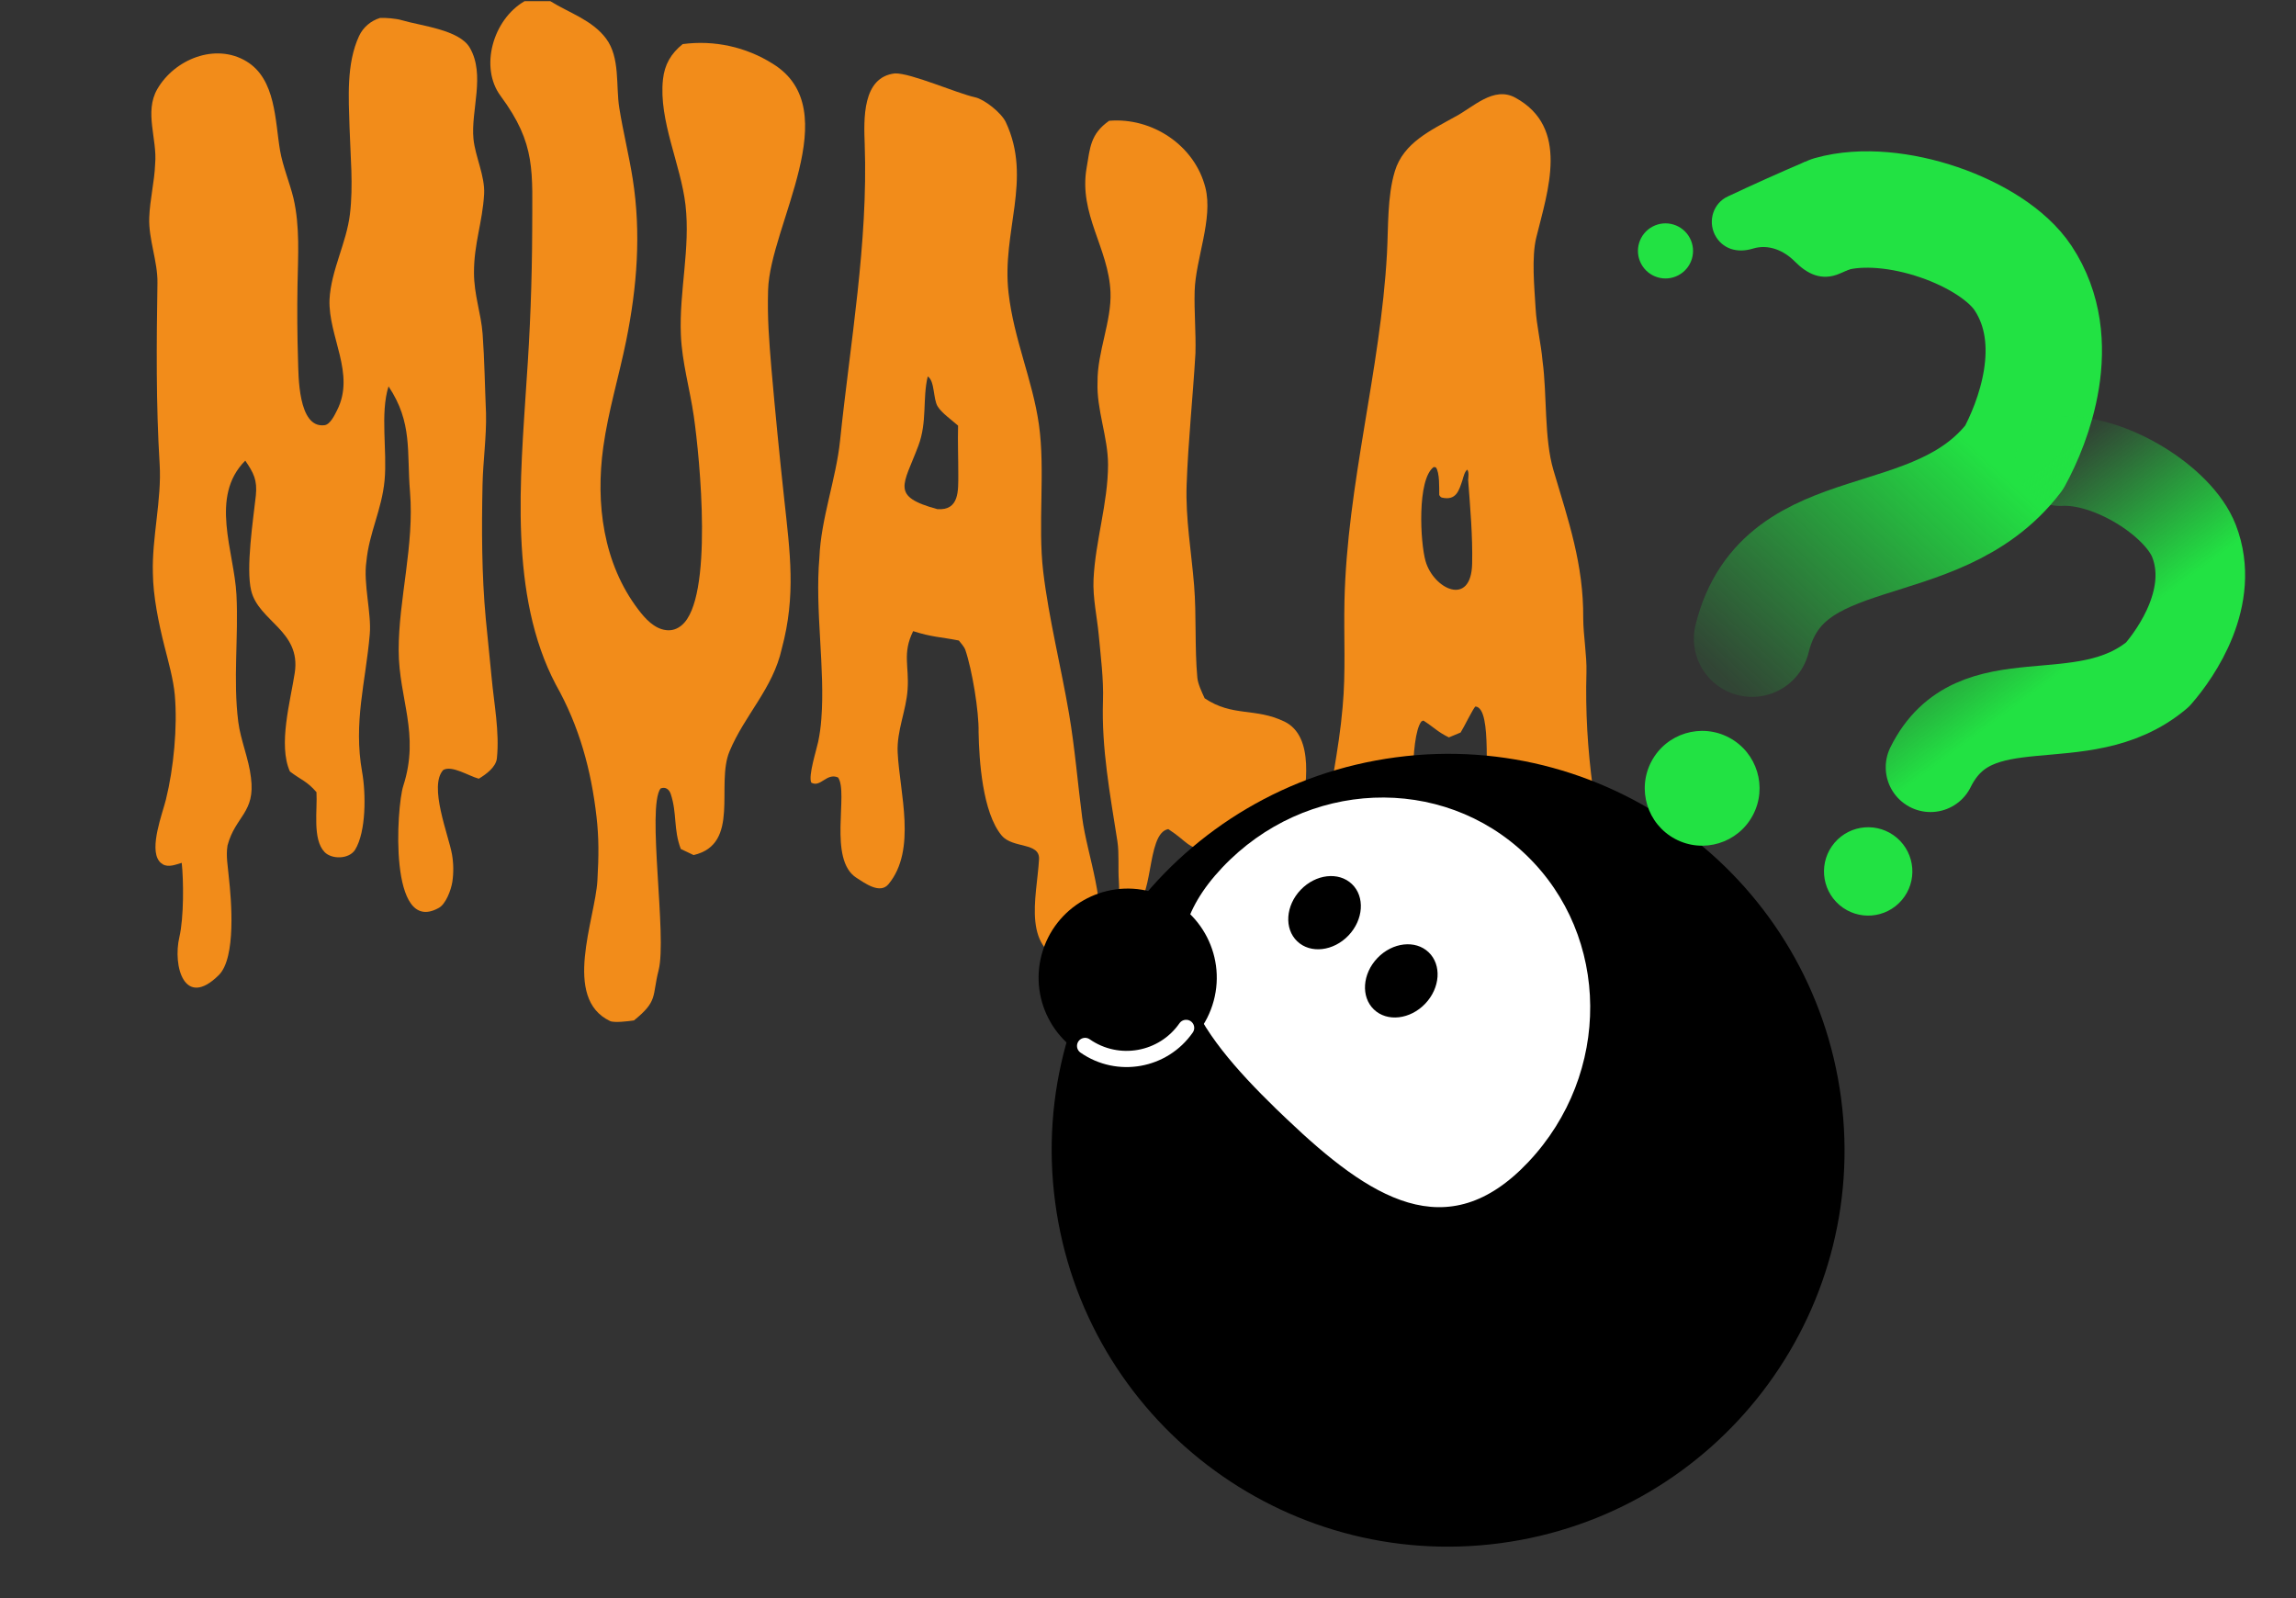
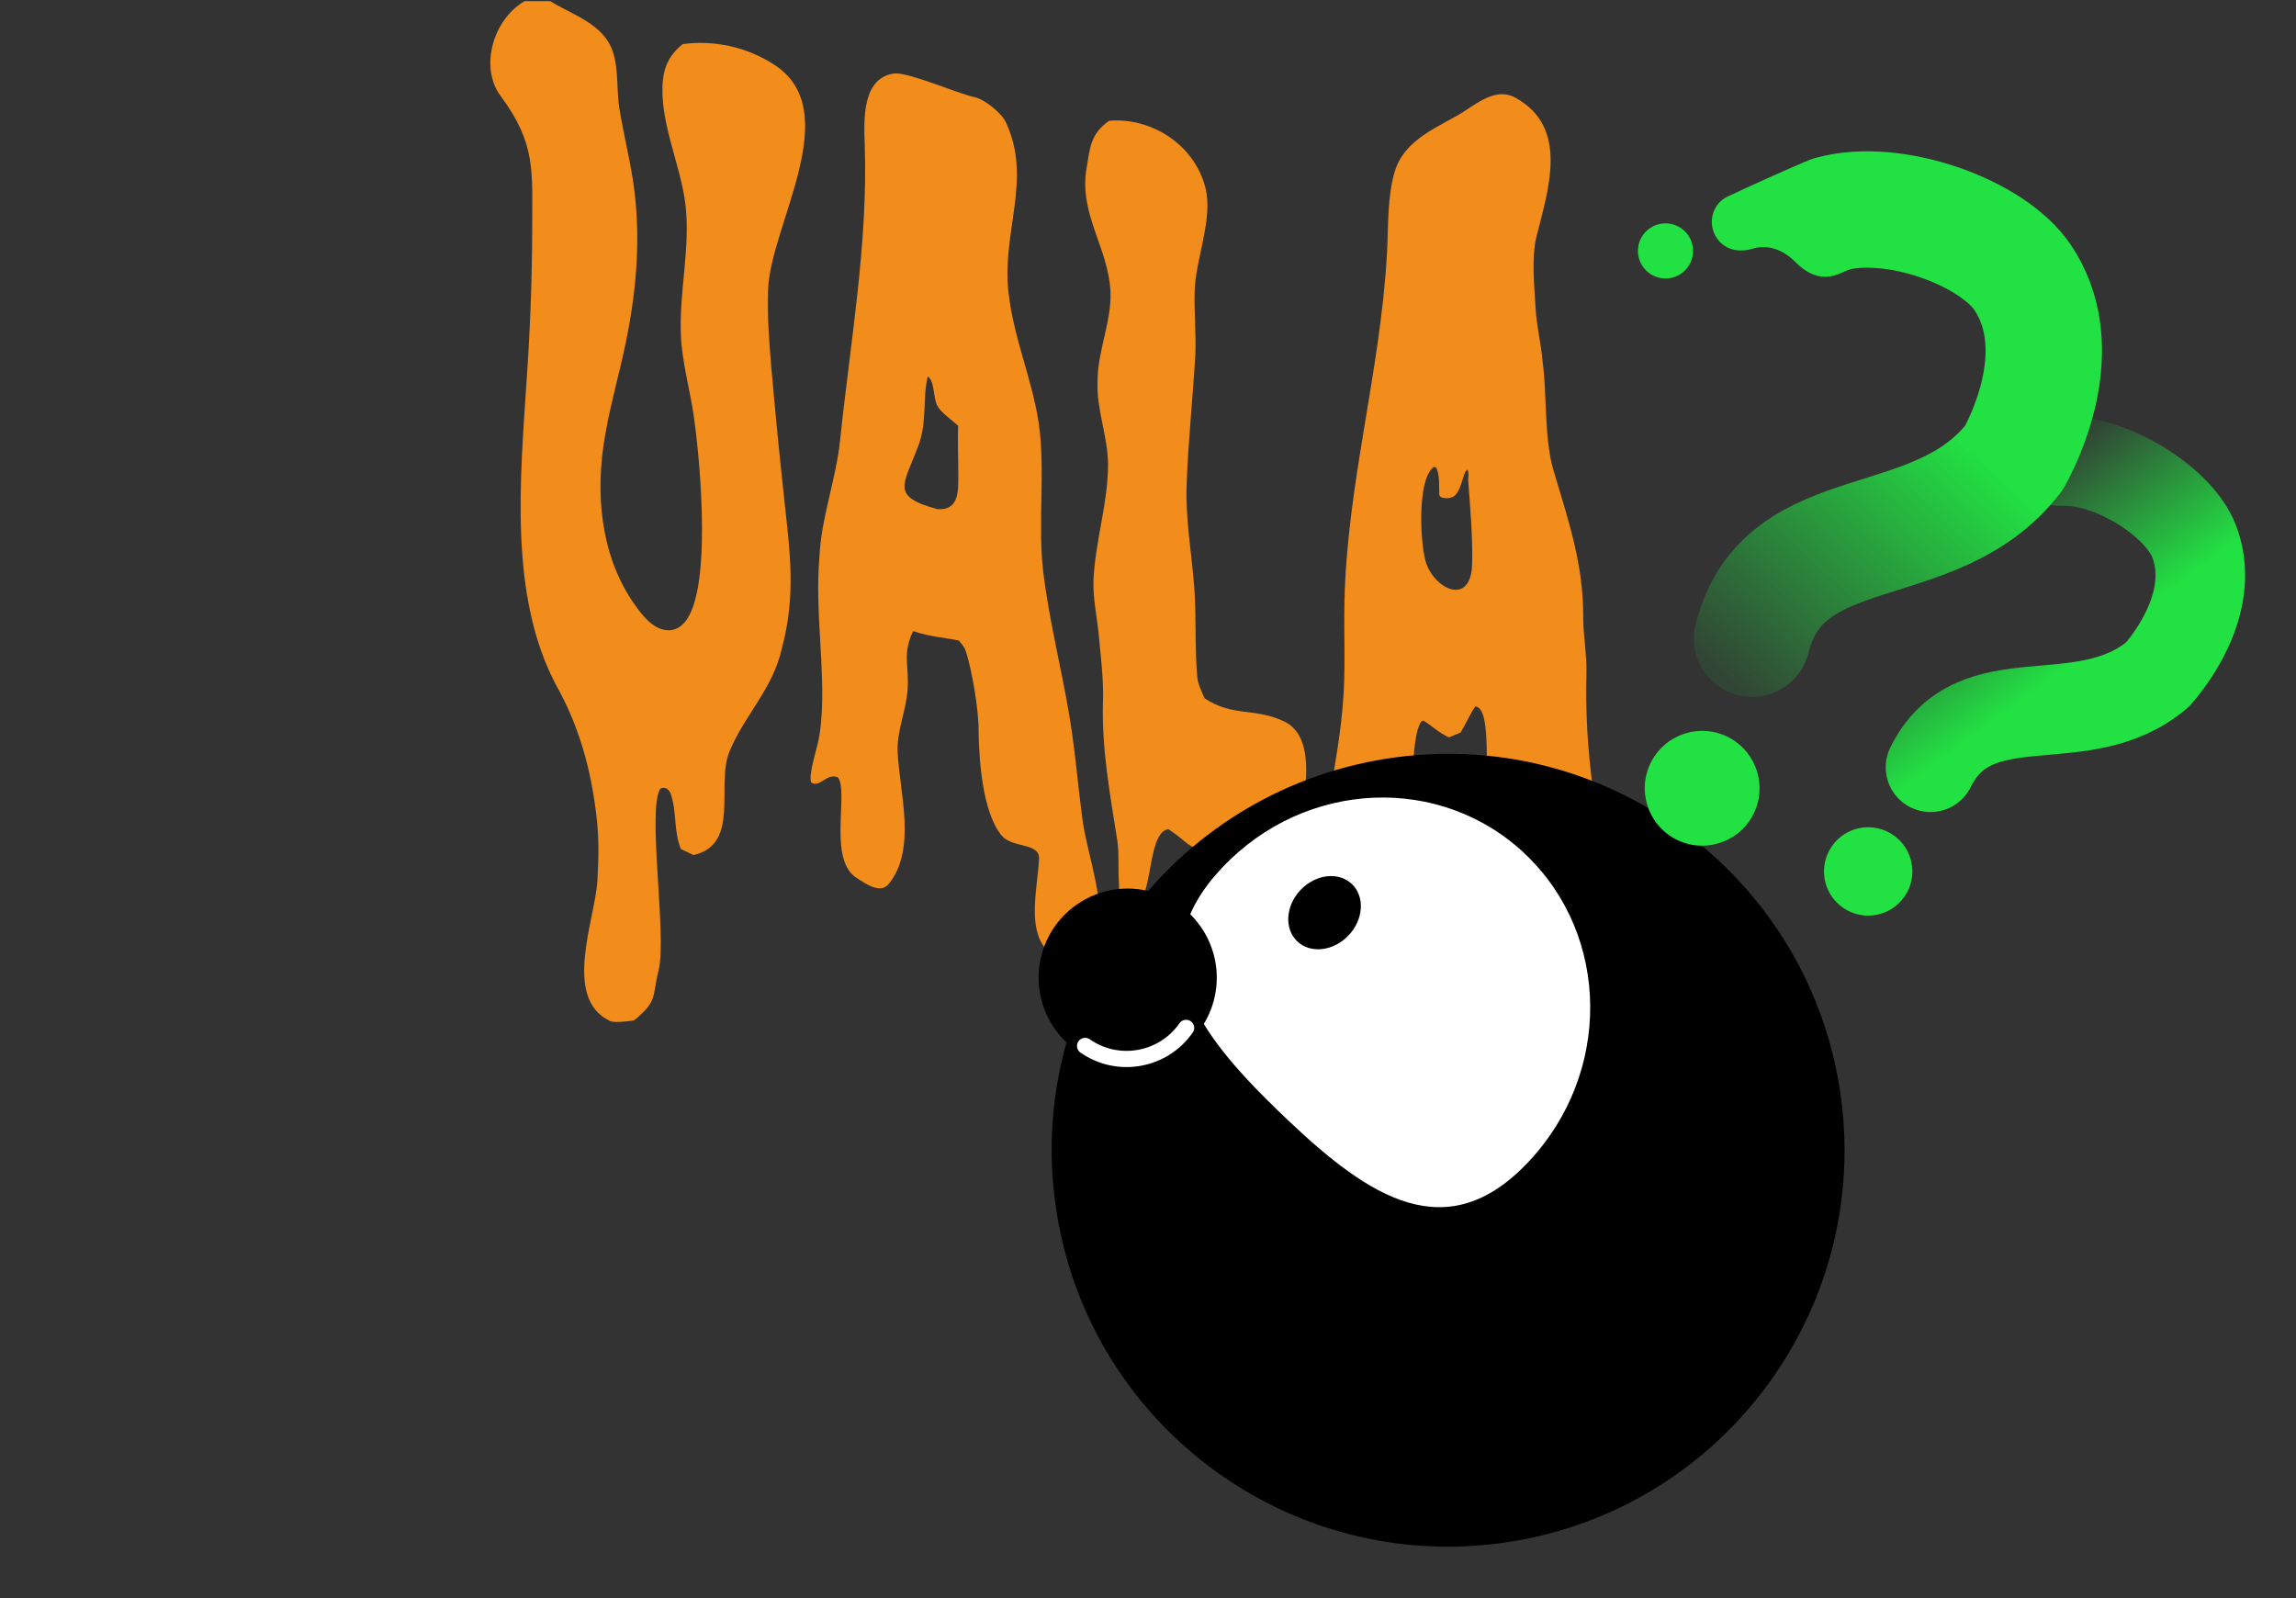
<svg xmlns="http://www.w3.org/2000/svg" width="566" height="394" viewBox="0 0 566 394" fill="none">
  <rect x="0" y="0" width="566" height="394" fill="#333333" stroke="none" />
  <g clip-path="url(#clip0_95_2480)">
-     <path d="M93.696 4.421C95.097 4.355 97.707 4.574 99.012 4.968C103.732 6.39 113.218 7.281 115.818 11.776C119.695 18.477 116.041 27.209 116.717 34.235C117.13 38.532 119.597 43.413 119.341 47.864C118.939 54.846 116.827 60.044 116.845 67.218C116.859 72.817 118.59 77.186 118.973 82.327C119.443 88.654 119.526 95.433 119.812 101.903C119.944 107.74 119.071 113.7 118.951 119.517C118.724 130.543 118.736 141.608 119.757 152.595C120.206 157.421 120.75 162.248 121.196 167.07C121.796 173.552 123.169 180.476 122.491 186.948C122.25 189.158 119.765 190.915 118.031 191.966C115.521 191.284 111.425 188.605 109.278 189.805C105.613 193.742 110.577 205.839 111.421 210.607C111.81 212.841 111.842 215.122 111.515 217.366C111.202 219.402 109.872 222.981 108.076 223.866C95.76 230.624 97.745 198.913 99.409 193.751C103.559 180.887 98.3 172.273 98.279 160.308C98.257 147.754 102.168 134.371 101.071 121.214C100.252 111.408 101.756 104.17 95.78 95.252C93.67 101.935 95.49 111.131 94.803 118.436C94.119 125.703 90.986 131.326 90.318 138.455C89.523 143.869 91.601 151.156 91.156 156.324C90.123 168.323 87.078 178.047 89.273 190.333C90.209 195.574 90.291 204.989 87.546 209.466C86.059 211.838 81.802 211.893 80.024 210.063C76.968 206.919 78.282 199.639 78.014 195.279C75.627 192.521 74.252 192.308 71.468 190.182C68.52 183.623 71.608 172.822 72.665 165.844C74.235 155.474 63.747 153.183 61.917 145.58C60.584 140.04 62.4 128.246 63.064 122.21C63.47 118.331 62.521 116.575 60.462 113.556C51.577 122.457 57.746 135.932 58.29 146.614C58.822 157.035 57.418 167.588 58.741 177.979C59.308 182.433 61.356 187.13 61.861 191.666C63.003 200.388 58.032 201.137 56.086 208.426C55.656 211.046 56.191 213.612 56.411 216.263C57.036 221.859 58.256 236.096 53.934 240.382C45.469 248.776 42.543 238.187 44.224 230.977C45.348 226.152 45.266 216.956 44.799 212.708C43.259 213.151 41.559 213.882 40.145 213.076C39.775 212.862 39.453 212.574 39.201 212.227C36.781 208.969 40.036 200.592 40.904 197.096C42.805 189.431 43.788 179.193 43.09 171.327C42.751 167.5 41.457 162.928 40.521 159.221C39.125 153.691 37.732 146.935 37.685 141.226C37.437 132.524 39.885 123.129 39.358 114.485C38.443 99.454 38.581 84.759 38.815 69.736C38.897 64.466 36.607 59.016 36.788 53.688C36.94 49.196 38.081 44.865 38.245 40.373C38.803 34.332 35.521 27.631 38.762 21.989C43.004 14.605 53.094 10.501 60.746 15.12C68.049 19.528 67.781 29.797 69.045 37.143C69.703 40.966 71.415 45.039 72.34 48.842C73.97 55.835 73.472 63.152 73.342 70.244C73.234 76.46 73.277 82.677 73.472 88.891C73.596 92.391 73.421 105.678 80.016 104.815C81.411 104.632 82.49 102.324 83.08 101.159C87.694 92.134 80.91 83.01 81.231 73.866C81.604 66.579 85.412 59.969 86.269 52.754C87.118 45.599 86.383 38.515 86.165 31.359C85.942 24.046 85.371 15.692 88.5 8.908C89.511 6.716 91.406 5.129 93.696 4.421Z" fill="#F28C1A" />
    <path d="M220.616 18.094C224.533 17.973 235.806 22.977 240.389 23.988C242.637 24.484 246.843 27.757 247.955 30.133C254.548 44.22 246.884 57.058 248.619 72.166C249.948 83.743 254.52 93.553 256.104 104.625C257.718 115.914 255.796 129.429 257.171 140.931C258.562 152.569 261.556 164.323 263.538 175.971C264.975 184.414 265.642 192.807 266.78 201.588C267.988 210.897 273.009 223.113 270.414 232.682C269.745 235.147 266.554 236.545 264.427 237.487C251.469 234.84 255.615 221.226 256.137 211.835C256.374 207.562 249.655 209.241 246.921 205.961C242.205 200.307 241.364 187.452 241.236 180.471C241.337 175.358 239.653 165.097 237.935 160.106C237.744 159.55 236.78 158.383 236.369 157.898C231.678 156.977 229.846 157.096 225.106 155.591C222.401 161.051 224.145 164.213 223.738 169.935C223.399 175.222 221.028 180.142 221.289 185.501C221.769 195.418 226.053 209.459 219.035 217.958C216.933 220.501 213.198 217.708 211.151 216.41C204.033 211.9 209.25 195.4 206.592 191.658C203.775 190.426 202.275 194.235 199.993 192.931C199.215 191.266 201.236 185.018 201.69 182.888C202.08 181.02 202.341 179.126 202.473 177.222C203.449 164.876 200.858 150.426 201.996 137.452C202.368 127.899 206.114 118.036 207.083 108.671C209.59 84.466 214.032 59.89 213.162 35.535C212.945 29.435 212.508 19.007 220.616 18.094ZM231.077 125.515C236.525 125.898 236.222 120.907 236.233 117.006C236.243 112.992 236.074 108.933 236.18 104.925C234.591 103.503 232.179 101.855 231.151 100.195C230.004 98.346 230.466 93.892 228.702 92.797C227.376 98.302 228.619 103.944 226.394 109.877C222.733 119.635 219.422 122.341 231.077 125.515Z" fill="#F28C1A" />
    <path d="M273.413 29.777C283.983 28.88 294.517 35.794 297.157 46.29C299.086 53.958 294.722 63.877 294.5 71.751C294.356 76.888 294.841 81.972 294.696 87.107C294.066 97.886 292.905 108.704 292.524 119.515C292.231 127.903 293.703 136.039 294.369 144.341C294.968 151.798 294.483 159.611 295.161 167.051C295.306 168.633 296.294 170.668 296.967 172.143C303.881 176.78 309.372 174.39 316.611 177.87C324.236 181.535 321.854 194.216 320.806 200.947C320.118 205.36 317.645 210.008 317.44 214.71C316.964 225.634 322.25 237.569 316.882 247.861C314.97 251.547 309.346 256.772 304.647 254.246C302.527 253.106 301.912 251.102 301.35 248.877C300.821 244.314 302.162 240.586 302.494 236.903C303.055 230.661 306.619 212.148 298.36 210.17C291.967 208.639 293.184 207.784 287.998 204.384C282.3 205.455 284.732 223.339 278.758 223.687C275.365 222.809 276.018 219.963 275.811 217.156C275.591 214.158 275.916 210.344 275.459 207.408C273.657 195.831 271.516 184.528 271.904 172.727C272.079 167.406 271.336 161.759 270.854 156.471C270.424 151.999 269.365 147.347 269.573 142.845C270.01 133.372 273.123 124.104 273.152 114.588C273.154 107.704 270.278 101.021 270.562 94.113C270.478 86.864 274.056 79.122 273.755 72.007C273.293 61.119 265.898 52.833 267.86 41.416C268.728 36.37 268.786 33.043 273.413 29.777Z" fill="#F28C1A" />
    <path d="M332.703 214.848C332.315 216.328 331.742 219.732 330.286 220.325C328.849 219.657 328.647 218.687 327.904 217.321C326.534 214.53 326.024 209.138 326.382 206.065C327.616 195.496 330.081 184.986 330.974 174.34C331.789 165.654 331.237 156.949 331.431 148.226C332.068 119.334 340.314 91.358 341.909 62.505C342.273 55.921 341.957 48.507 343.847 42.225C345.978 35.143 352.829 32.08 358.725 28.765C363.114 26.485 368.182 21.155 373.537 24.073C387.008 31.411 381.579 46.951 378.725 58.52C377.503 63.477 378.266 70.962 378.546 75.97C378.793 80.373 379.884 84.62 380.263 88.999C381.389 97.215 380.625 108.064 382.945 115.889C386.647 128.376 390.398 139.147 390.291 152.431C390.31 156.639 391.203 161.591 391.085 165.746C390.534 185.045 393.411 203.171 398.137 221.813C398.886 224.766 399.235 233.492 400.314 235.679V245C397.979 254.321 396.918 261.891 387.747 267.428C387.113 267.809 386.459 268.154 385.787 268.463H382.441C380.942 267.396 379.847 266.028 379.089 264.35C374.988 255.273 383.217 247.539 384.325 238.892C384.734 235.703 384.641 233.514 384.035 230.387L383.673 230.203C381.833 231.481 375.183 242.065 371.668 237.292C368.695 233.257 370.867 222.665 371.538 217.731C372.835 210.611 369.765 204.162 367.145 197.615C365.563 193.66 368.142 174.529 363.712 174.158C363.117 174.679 360.962 179.151 360.066 180.577L357.177 181.78C354.464 180.478 353.431 179.251 350.877 177.624L350.385 177.86C347.454 181.749 348.213 201.324 348.909 206.857C349.74 213.466 355.24 231.721 349.419 236.631C348.473 237.423 347.246 237.796 346.019 237.665C335.787 236.565 343.522 205.272 332.703 214.848ZM361.922 118.334C361.975 117.445 362.156 116.482 361.722 115.769C361.033 116.258 360.756 117.6 360.49 118.462C359.672 120.845 359.021 123.479 355.474 122.671C355.11 122.588 355.013 122.335 354.794 122.041C354.771 120.271 354.931 116.51 353.96 115.209L353.437 115.127C349.285 118.16 350.111 133.776 351.426 138.34C353.415 145.237 362.668 149.7 362.906 138.966C363.057 132.153 362.433 125.162 361.922 118.334Z" fill="#F28C1A" />
    <path d="M360.492 118.466C360.758 117.603 361.035 116.261 361.724 115.772C362.158 116.485 361.977 117.449 361.924 118.337L361.567 118.401L361.16 119.717L360.915 119.671C361.199 119.019 360.697 119.857 360.492 118.466Z" fill="#F28C1A" fill-opacity="0.024" />
    <path d="M129.315 0.288H135.655C140.311 3.186 146.007 4.942 149.415 9.519C152.909 14.21 151.788 21.112 152.666 26.61C153.602 32.477 155.057 38.261 155.98 44.136C158.085 57.532 157.044 70.777 154.356 84.028C152.581 92.771 149.949 101.33 148.72 110.189C146.794 124.061 148.672 138.871 157.349 150.266C159.049 152.499 161.277 155.001 164.23 155.34C165.683 155.505 166.922 155.075 168.04 154.144C175.928 147.58 172.531 113.006 171.035 102.614C170.064 95.85 168.129 89.402 167.845 82.511C167.406 71.81 170.206 61.252 168.986 50.545C167.853 40.601 162.348 29.729 163.428 19.611C163.825 15.895 165.403 13.211 168.293 10.87C176.032 9.837 183.89 11.552 190.496 15.714C208.878 27.046 189.8 55.531 189.349 71.469C189.146 78.644 189.579 83.651 190.158 90.777C191.101 101.55 192.157 112.312 193.327 123.063C194.75 136.213 196.253 146.783 192.724 159.892C190.554 169.761 183.559 176.245 179.822 185.266C176.41 193.501 182.609 208.097 170.986 210.789L167.827 209.29C165.978 204.4 166.936 200.539 165.354 195.75C164.966 194.573 164.026 193.872 162.828 194.382C159.41 199.077 164.475 230.895 162.358 239.175C160.711 245.617 162.281 246.712 156.281 251.554C154.945 251.752 151.415 252.192 150.388 251.705C138.533 246.076 146.723 226.632 147.271 217.062C147.623 210.909 147.636 206.532 147.062 201.441C145.747 189.78 142.761 178.952 137.034 168.793C125.401 146.737 128.285 117.883 129.801 93.95C130.683 81.602 131.148 69.228 131.194 56.849C131.182 42.226 132.257 35.609 123.384 23.621C118.22 16.645 121.45 4.861 129.315 0.288Z" fill="#F28C1A" />
  </g>
  <path d="M344.118 186.691C397.61 179.586 446.745 217.198 453.85 270.69C460.956 324.182 423.343 373.317 369.851 380.422C316.359 387.528 267.224 349.915 260.115 296.394C253.005 242.872 290.626 193.796 344.118 186.691Z" fill="black" />
  <path d="M301.281 213.894C281.175 235.185 294.49 253.785 314.584 273.353L317.273 275.926C337.605 295.268 356.674 307.764 376.761 286.457C397.309 264.68 397.059 230.811 376.225 210.769C355.391 190.727 321.828 192.118 301.281 213.894Z" fill="white" />
  <path d="M333.265 217.933C336.524 221.045 336.128 226.733 332.418 230.618C328.709 234.504 323.045 235.163 319.786 232.051C316.526 228.939 316.922 223.251 320.632 219.365C324.341 215.48 330.005 214.821 333.265 217.933Z" fill="black" />
-   <path d="M352.18 234.748C355.44 237.86 355.044 243.548 351.334 247.434C347.624 251.32 341.961 251.979 338.701 248.866C335.442 245.754 335.838 240.066 339.547 236.181C343.257 232.295 348.921 231.636 352.18 234.748Z" fill="black" />
  <circle cx="277.992" cy="241.016" r="21.96" transform="rotate(15.185 277.992 241.016)" fill="black" />
  <path d="M292.398 253.393C286.75 261.499 275.6 263.491 267.493 257.843" stroke="white" stroke-width="3.993" stroke-linecap="round" />
  <path d="M431.914 157.445C439.592 126.416 477.161 138.019 496.508 112.806C501.066 104.475 509.188 84.321 498.7 68.528C491.188 57.218 466.722 48.435 451.304 52.778" stroke="url(#paint0_linear_95_2480)" stroke-width="28.695" stroke-linecap="round" stroke-linejoin="round" />
  <path d="M412.955 206.816C419.852 210.492 428.423 207.88 432.098 200.983C435.774 194.086 433.162 185.516 426.265 181.84C419.368 178.165 410.798 180.776 407.122 187.673C403.447 194.57 406.058 203.141 412.955 206.816Z" fill="#22E243" />
  <path d="M413.763 67.85C410.452 69.613 406.339 68.358 404.576 65.047C402.814 61.736 404.069 57.623 407.38 55.86C410.691 54.098 414.804 55.353 416.566 58.664C418.329 61.975 417.074 66.088 413.763 67.85Z" fill="#22E243" />
  <path fill-rule="evenodd" clip-rule="evenodd" d="M444.973 39.882C438.563 42.623 432.219 45.467 425.895 48.447C422.406 50.084 420.987 54.345 422.738 57.875C424.548 61.371 428.227 62.47 432.078 61.295C435.973 60.104 439.758 61.738 442.483 64.497C445.405 67.442 449.014 69.412 453.569 67.421L456.554 66.134L444.973 39.882Z" fill="#22E243" />
  <path d="M475.903 189.139C486.824 167.089 513.14 182.045 531.867 166.303C536.676 160.797 546.126 146.995 540.862 133.383C537.093 123.635 520.159 112.972 507.849 113.678" stroke="url(#paint1_linear_95_2480)" stroke-width="22.089" stroke-linecap="round" stroke-linejoin="round" />
  <path d="M453.461 223.106C458.035 227.013 464.911 226.472 468.819 221.898C472.726 217.323 472.186 210.447 467.611 206.54C463.037 202.632 456.161 203.173 452.253 207.748C448.346 212.322 448.886 219.198 453.461 223.106Z" fill="#22E243" />
  <defs>
    <linearGradient id="paint0_linear_95_2480" x1="429.23" y1="171.717" x2="486.749" y2="110.171" gradientUnits="userSpaceOnUse">
      <stop stop-color="#22E243" stop-opacity="0.1" />
      <stop offset="1" stop-color="#22E243" />
    </linearGradient>
    <linearGradient id="paint1_linear_95_2480" x1="500.896" y1="116.455" x2="527.131" y2="151.828" gradientUnits="userSpaceOnUse">
      <stop stop-color="#22E243" stop-opacity="0.1" />
      <stop offset="1" stop-color="#22E243" />
    </linearGradient>
    <clipPath id="clip0_95_2480">
      <rect width="364.316" height="268.177" fill="white" transform="translate(36 0.288)" />
    </clipPath>
  </defs>
</svg>